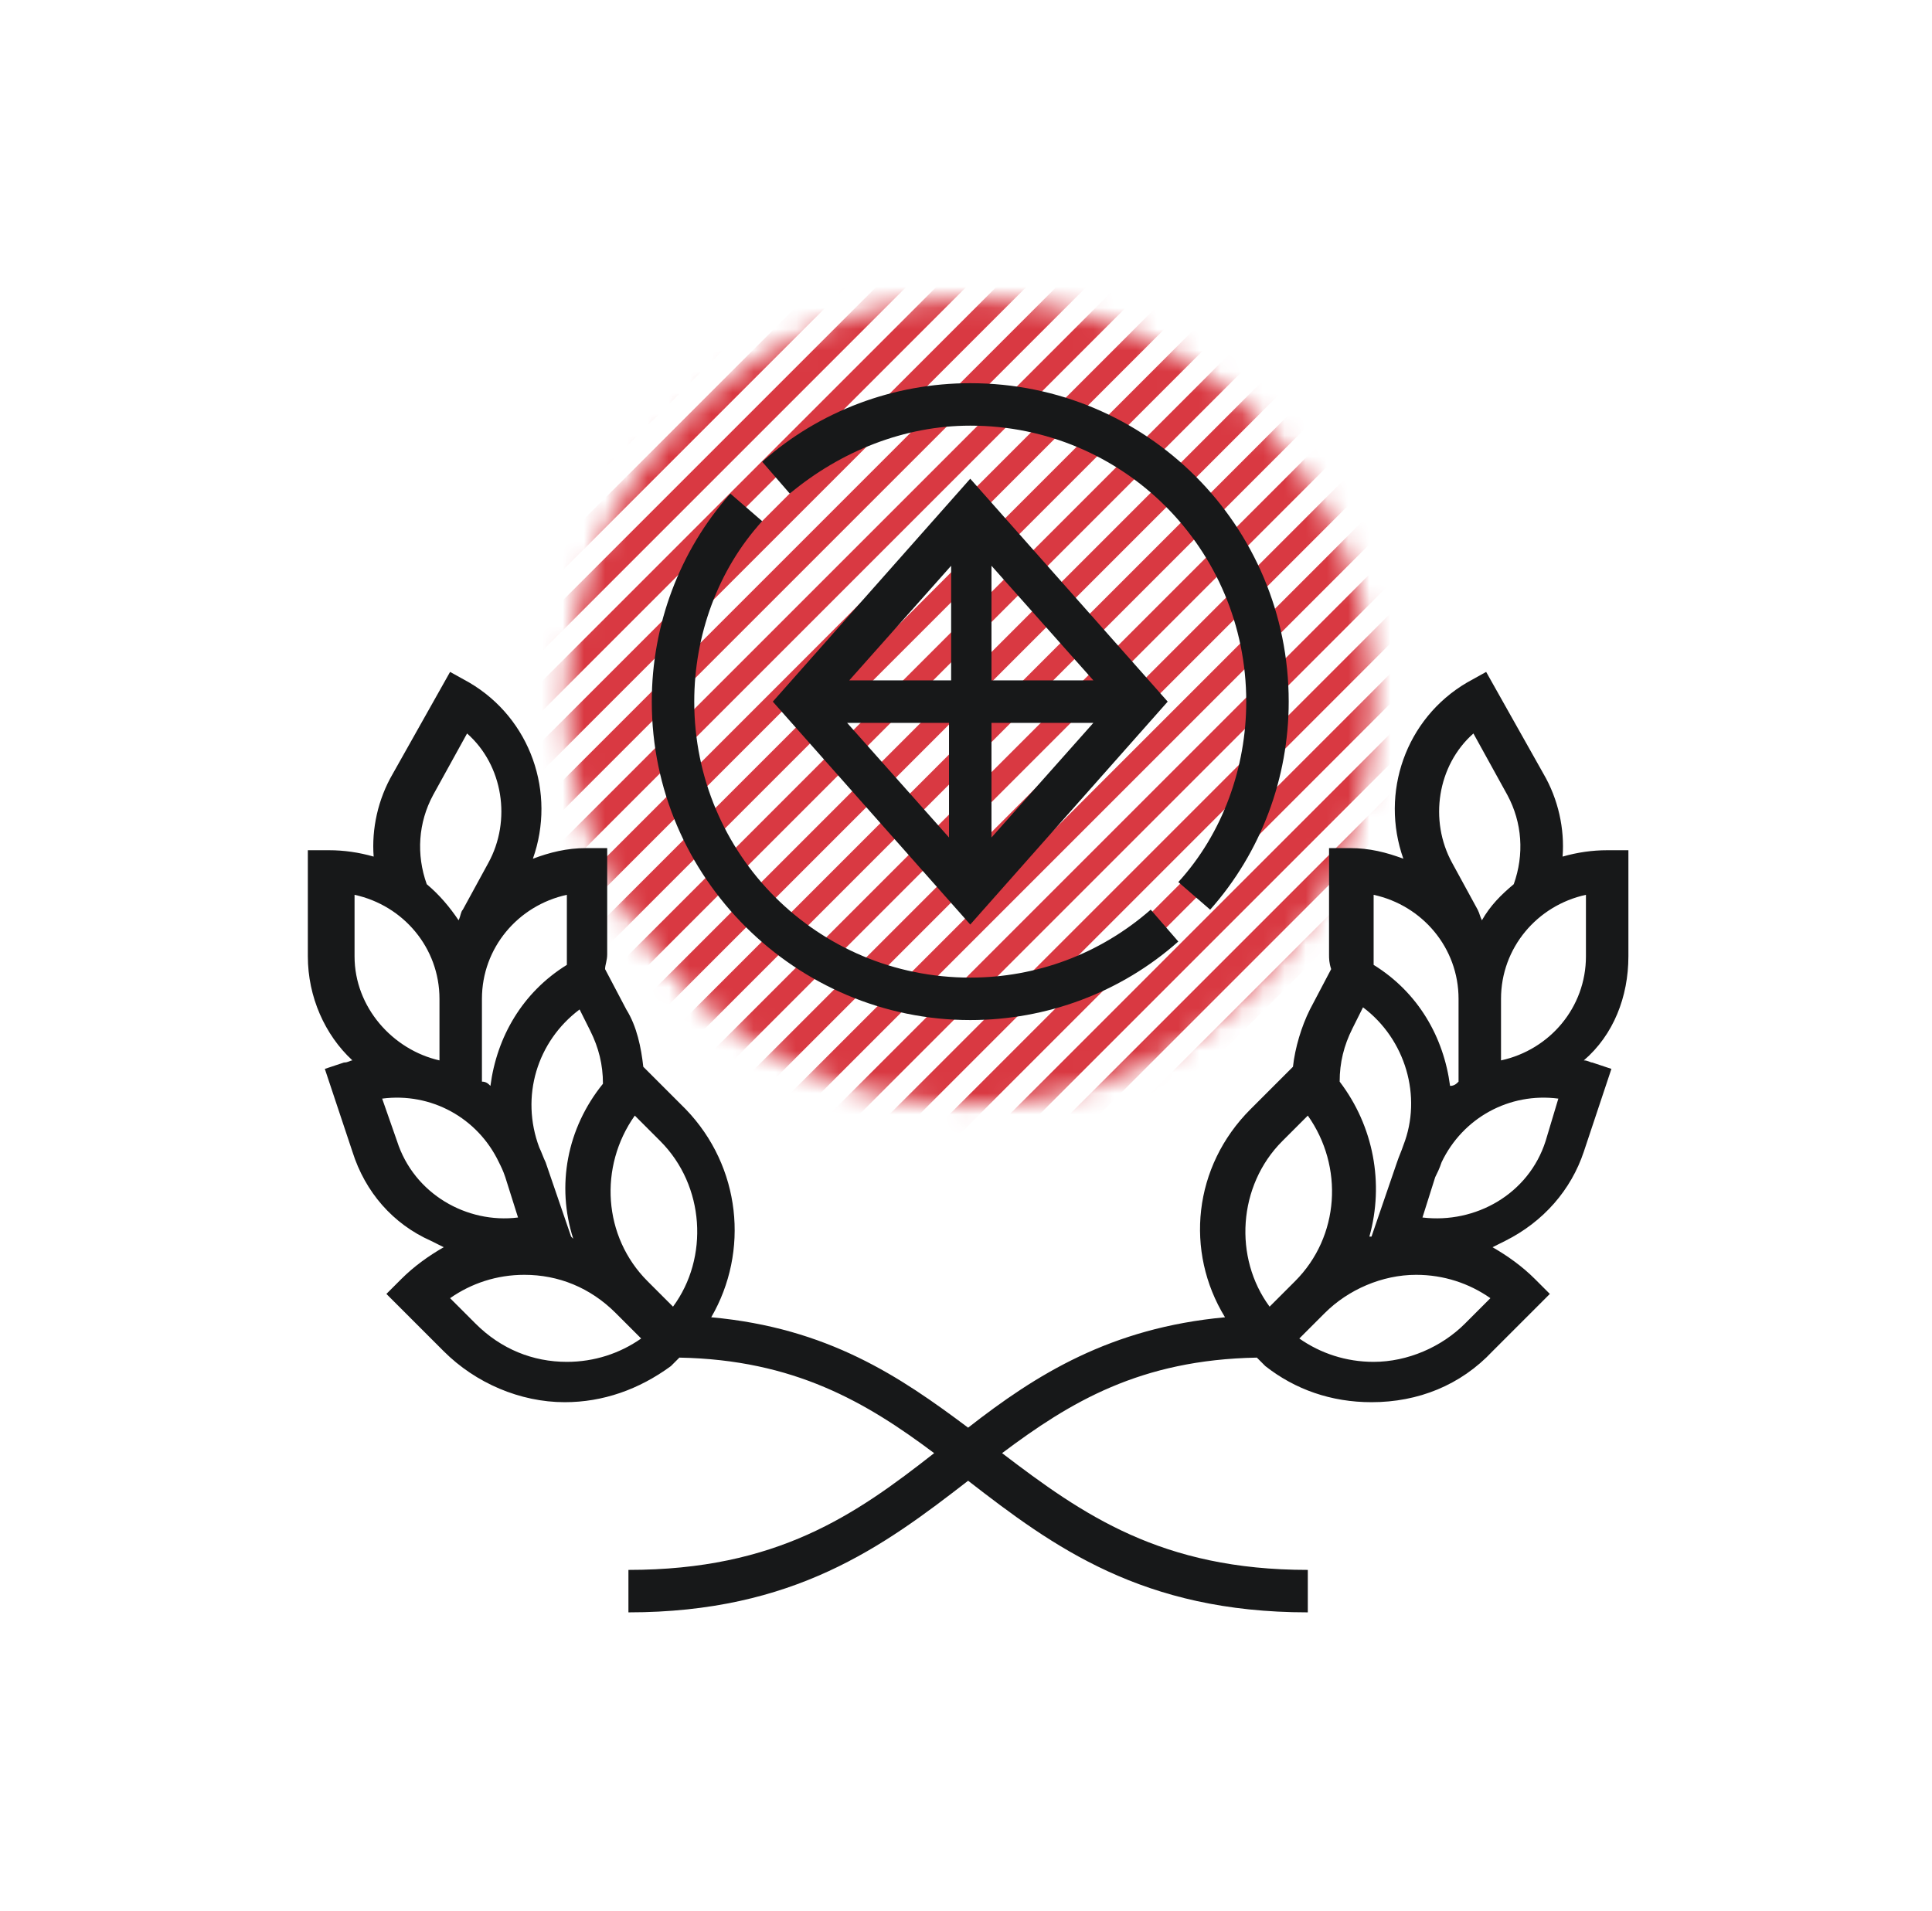
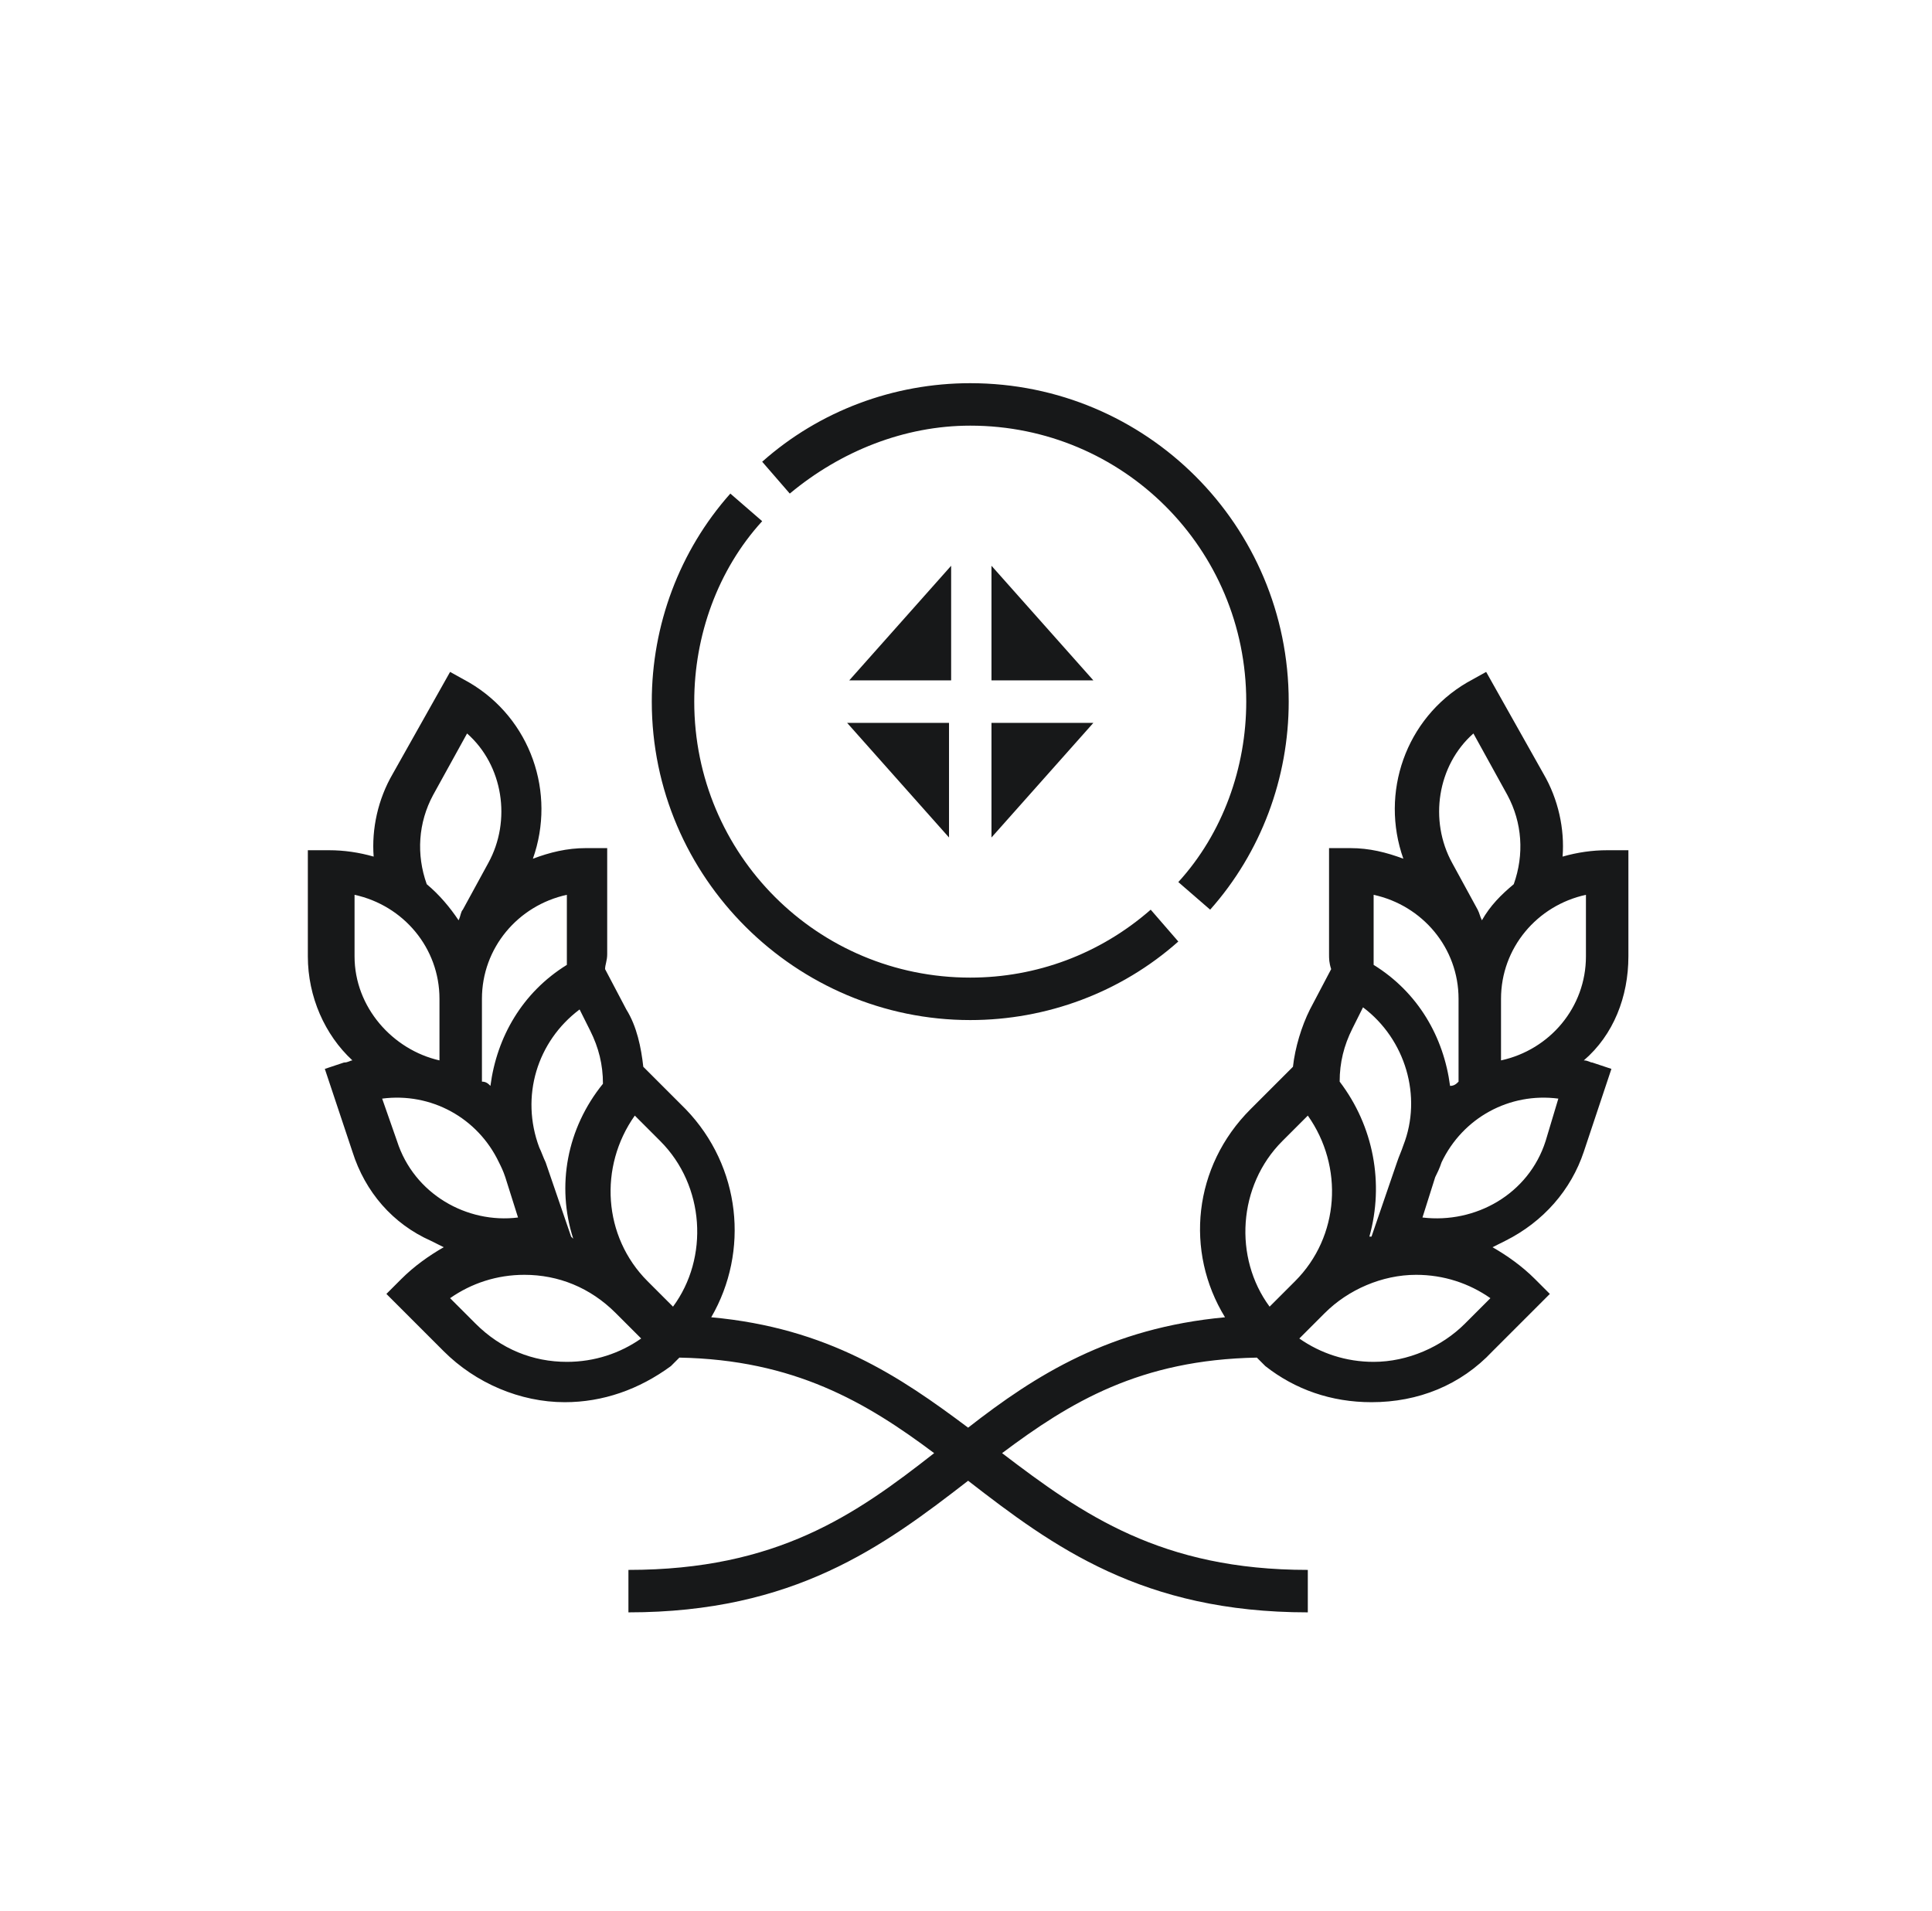
<svg xmlns="http://www.w3.org/2000/svg" width="91" height="90" fill="none">
  <mask id="a" maskUnits="userSpaceOnUse" x="26" y="14" width="39" height="39">
-     <path d="M45.7 52.05c-10.5 0-19-8.5-19-19s8.5-19 19-19 19 8.5 19 19-8.5 19-19 19z" fill="#F0BC5E" />
-   </mask>
+     </mask>
  <g mask="url(#a)" fill="#D93942">
-     <path d="M-143.8 31.711l188.21-188.21.707.706-188.21 188.211zM-142.387 33.125l188.21-188.21.708.707-188.211 188.21zM-140.973 34.54l188.21-188.212.708.708-188.211 188.21zM-139.559 35.954l188.21-188.21.708.706-188.21 188.211zM-138.145 37.368l188.21-188.21.708.706-188.21 188.211zM-136.73 38.782l188.21-188.21.708.706-188.21 188.211zM-135.316 40.196l188.21-188.21.708.707-188.211 188.21zM-133.9 41.61L54.311-146.6l.707.707-188.21 188.211zM-132.486 43.025l188.21-188.21.708.706-188.21 188.211zM-131.072 44.439l188.21-188.21.708.706-188.21 188.211zM-129.658 45.853l188.21-188.21.708.706L-128.95 46.56zM-128.244 47.267l188.21-188.21.708.707-188.211 188.21zM-126.83 48.681l188.21-188.21.707.707-188.21 188.21zM-125.416 50.096l188.21-188.21.708.706-188.21 188.211zM-124.002 51.51L64.208-136.7l.708.706-188.21 188.211zM-122.588 52.924l188.21-188.21.708.707-188.211 188.21zM-121.174 54.338l188.21-188.21.707.707-188.21 188.21zM-119.76 55.753l188.21-188.21.708.706-188.21 188.211zM-118.346 57.167l188.21-188.21.708.706-188.21 188.211zM-116.932 58.581l188.21-188.21.708.707-188.211 188.21zM-115.516 59.995l188.21-188.21.708.707-188.211 188.21zM-114.102 61.41l188.21-188.211.707.707-188.21 188.21zM-112.688 62.824l188.21-188.21.708.706-188.21 188.211zM-111.273 64.238l188.21-188.21.708.706-188.21 188.211zM-109.86 65.652l188.212-188.21.707.707-188.211 188.21zM-108.445 67.066l188.21-188.21.708.707-188.211 188.21zM-107.03 68.48L81.18-119.73l.707.707-188.21 188.211zM-105.617 69.895l188.21-188.21.708.706-188.21 188.211zM-104.203 71.309l188.21-188.21.708.706-188.21 188.211zM-102.79 72.723l188.212-188.21.707.707-188.211 188.21zM-101.375 74.137l188.21-188.21.708.707-188.211 188.21zM-99.96 75.552l188.21-188.21.707.706L-99.253 76.26zM-98.547 76.966l188.21-188.21.708.707-188.21 188.21zM-97.131 78.38l188.21-188.21.708.707-188.21 188.21zM-95.717 79.794l188.21-188.21.708.707L-95.01 80.5zM-94.303 81.208l188.21-188.21.708.707-188.211 188.21zM-92.889 82.623l188.21-188.21.708.707-188.21 188.21zM-91.475 84.037l188.21-188.21.708.707-188.21 188.21zM-90.06 85.451l188.21-188.21.707.707-188.21 188.21zM-88.647 86.865l188.21-188.21.708.707-188.21 188.21zM-87.232 88.279l188.21-188.21.707.706-188.21 188.21zM-85.818 89.694l188.21-188.211.708.707L-85.11 90.4zM-84.404 91.108l188.21-188.21.708.706-188.21 188.21zM-82.99 92.522l188.21-188.21.708.706L-82.283 93.23zM-81.576 93.936l188.21-188.21.707.706-188.21 188.211zM-80.162 95.35l188.21-188.21.708.707-188.21 188.21zM-78.746 96.765l188.21-188.21.708.706-188.21 188.211zM-77.332 98.179l188.21-188.21.708.706-188.21 188.211zM-75.918 99.593l188.21-188.21.708.707L-75.211 100.3zM-74.504 101.007l188.21-188.21.708.707-188.21 188.21zM-73.09 102.422l188.21-188.21.708.707-188.21 188.21zM-71.676 103.836l188.21-188.21.708.707-188.21 188.21zM-70.262 105.25l188.21-188.21.708.707-188.21 188.21zM-68.848 106.664l188.21-188.21.708.707-188.21 188.21zM-67.434 108.078l188.21-188.21.708.707-188.21 188.21zM-66.02 109.493L122.192-78.718l.708.707L-65.312 110.2zM-64.606 110.907l188.21-188.21.708.707-188.21 188.21zM-63.191 112.32l188.21-188.21.708.707-188.211 188.21zM-61.777 113.735l188.21-188.21.708.706-188.211 188.21zM-60.361 115.15l188.21-188.21.708.706-188.211 188.21zM-58.947 116.564l188.21-188.21.708.706L-58.24 117.27zM-57.533 117.978l188.21-188.21.708.706-188.211 188.211zM-56.119 119.392l188.21-188.21.708.706L-55.411 120.1zM-54.705 120.806l188.21-188.21.708.706-188.21 188.211zM-53.291 122.221l188.21-188.21.708.706-188.21 188.211zM-51.877 123.635l188.21-188.21.708.706-188.21 188.211zM-50.463 125.05l188.21-188.212.708.708-188.21 188.21zM-49.049 126.463l188.21-188.21.708.707-188.21 188.21zM-47.635 127.877l188.21-188.21.708.707-188.21 188.21zM-46.22 129.292l188.21-188.21.707.707-188.21 188.21zM-44.807 130.706l188.21-188.21.708.707-188.21 188.21zM-43.393 132.12l188.21-188.21.708.707-188.21 188.21zM-41.977 133.534l188.21-188.21.708.707-188.21 188.21zM-40.563 134.948l188.21-188.21.708.707-188.21 188.21zM-39.148 136.363l188.21-188.21.708.706-188.211 188.21zM-37.734 137.777l188.21-188.21.708.706-188.211 188.21zM-36.32 139.19L151.89-49.02l.708.707-188.211 188.21zM-34.906 140.605l188.21-188.21.708.706L-34.2 141.312zM-33.492 142.02l188.21-188.21.708.706-188.211 188.211zM-32.078 143.434l188.21-188.21.708.706-188.21 188.211zM-30.664 144.848l188.21-188.21.708.706-188.21 188.211zM-29.25 146.262l188.21-188.21.708.706-188.21 188.211zM-27.836 147.676l188.21-188.21.708.707-188.21 188.21zM-26.422 149.091l188.21-188.21.708.707-188.21 188.21zM-25.008 150.505l188.21-188.21.708.707-188.21 188.21zM-23.592 151.92l188.21-188.211.708.707-188.21 188.21zM-22.178 153.333l188.21-188.21.708.707-188.21 188.21zM-20.764 154.748l188.21-188.21.708.707-188.21 188.21zM-19.35 156.162l188.21-188.21.708.707-188.21 188.21zM-17.936 157.576l188.21-188.21.708.707-188.21 188.21zM-16.521 158.99l188.21-188.211.708.707-188.211 188.21zM-15.107 160.404l188.21-188.21.708.706L-14.4 161.11zM-13.693 161.819l188.21-188.21.708.706-188.211 188.21zM-12.28 163.233l188.212-188.21.707.706-188.211 188.21zM-10.865 164.647l188.21-188.21.708.706-188.211 188.211zM-9.451 166.06l188.21-188.21.708.707-188.21 188.211zM-8.037 167.475l188.21-188.21.708.706L-7.33 168.182zM-6.621 168.89l188.21-188.21.708.706-188.21 188.211zM-5.207 170.304l188.21-188.21.708.706L-4.5 171.011zM-3.793 171.718l188.21-188.21.708.707-188.21 188.21zM-2.379 173.132l188.21-188.21.708.707-188.21 188.21zM-.965 174.547l188.21-188.21.708.707-188.21 188.21zM.45 175.961l188.21-188.21.707.707-188.21 188.21zM1.863 177.375l188.21-188.21.708.707L2.57 178.082zM3.277 178.79L191.487-9.422l.708.707-188.21 188.21zM4.691 180.203l188.21-188.21.708.707L5.399 180.91zM6.105 181.618l188.21-188.21.708.707-188.21 188.21zM7.52 183.032L195.73-5.178l.708.706L8.227 183.738zM8.934 184.446l188.21-188.21.708.706L9.64 185.152zM10.348 185.86L198.558-2.35l.708.706-188.211 188.21zM11.764 187.274L199.974-.936l.708.706L12.47 187.98zM13.178 188.689L201.388.479l.708.706-188.211 188.21zM14.592 190.103l188.21-188.21.708.706L15.299 190.81zM16.006 191.517l188.21-188.21.708.706-188.21 188.211zM17.42 192.93L205.63 4.72l.708.707-188.21 188.211zM18.834 194.345l188.21-188.21.708.706-188.21 188.211zM20.248 195.76L208.458 7.55l.708.706-188.21 188.211zM21.662 197.174l188.21-188.21.708.707L22.37 197.88zM23.076 198.588l188.21-188.21.708.707-188.21 188.21zM24.49 200.002L212.7 11.792l.708.707-188.21 188.21zM25.904 201.417l188.21-188.21.708.707-188.21 188.21zM27.318 202.831l188.21-188.21.708.707-188.21 188.21zM28.732 204.245l188.21-188.21.708.707-188.21 188.21zM30.148 205.66l188.21-188.211.708.707-188.21 188.21zM31.563 207.073l188.21-188.211.708.707L32.27 207.78zM32.977 208.488l188.21-188.21.708.706-188.211 188.21zM34.39 209.902l188.211-188.21.708.706-188.211 188.21zM35.805 211.316l188.21-188.21.708.706-188.211 188.21zM37.219 212.73l188.21-188.21.708.706L37.926 213.437zM38.633 214.145l188.21-188.21.708.706L39.34 214.852zM40.047 215.559l188.21-188.21.708.706-188.21 188.211zM41.461 216.973l188.21-188.21.708.706L42.169 217.68zM42.875 218.387l188.21-188.21.708.706-188.21 188.211zM44.289 219.801l188.21-188.21.708.707-188.21 188.21zM45.703 221.216l188.21-188.21.708.707-188.21 188.21zM47.117 222.63l188.21-188.21.708.707-188.21 188.21z" />
-   </g>
+     </g>
  <path d="M76.7 45.05v-5h-1c-.7 0-1.4.1-2.1.3.1-1.3-.2-2.7-.9-3.9l-2.7-4.8-.9.5c-2.9 1.7-4.1 5.2-3 8.3-.8-.3-1.6-.5-2.5-.5h-1v5c0 .2 0 .4.1.7l-1 1.9c-.4.8-.7 1.8-.8 2.7l-2 2c-2.7 2.7-3.1 6.7-1.2 9.8-5.4.5-8.9 2.7-12.1 5.2-3.2-2.4-6.6-4.7-12.1-5.2 1.8-3.1 1.4-7.1-1.2-9.8l-2-2c-.1-.9-.3-1.9-.8-2.7l-1-1.9c0-.2.1-.4.1-.7v-5h-1c-.9 0-1.7.2-2.5.5 1.1-3.1-.1-6.6-3-8.3l-.9-.5-2.7 4.8c-.7 1.2-1 2.6-.9 3.9-.7-.2-1.4-.3-2.1-.3h-1v5c0 1.9.8 3.7 2.1 4.9-.1 0-.2.1-.4.1l-.9.3 1.3 3.9c.6 1.9 1.9 3.4 3.7 4.2l.6.3c-.7.4-1.4.9-2 1.5l-.7.7 2.7 2.7c1.5 1.5 3.6 2.4 5.7 2.4 1.8 0 3.5-.6 5-1.7l.4-.4c5.4.1 8.8 2.1 12 4.5-3.7 2.9-7.4 5.5-14.4 5.5v2c7.8 0 12-3.1 16-6.2 4 3.1 8.2 6.2 16 6.2v-2c-6.9 0-10.6-2.6-14.4-5.5 3.2-2.4 6.5-4.4 12-4.5l.4.4c1.4 1.1 3.1 1.7 5 1.7 2.2 0 4.2-.8 5.7-2.4l2.7-2.7-.7-.7c-.6-.6-1.3-1.1-2-1.5l.6-.3c1.8-.9 3.1-2.4 3.7-4.2l1.3-3.9-.9-.3c-.1 0-.2-.1-.4-.1 1.4-1.2 2.1-3 2.1-4.9zm-2 0c0 2.4-1.7 4.4-4 4.9v-2.9c0-2.4 1.7-4.4 4-4.9v2.9zm-5.3-10.5l1.6 2.9c.7 1.3.8 2.8.3 4.2-.6.5-1.1 1-1.5 1.7-.1-.2-.1-.3-.2-.5l-1.2-2.2c-1.1-2-.7-4.6 1-6.1zm-4.7 7.6c2.3.5 4 2.5 4 4.9v3.9c-.1.1-.2.2-.4.2-.3-2.3-1.5-4.4-3.6-5.7v-3.3zm1.1 12.6l-1.2 3.5h-.1c.7-2.5.2-5.2-1.4-7.3 0-.9.2-1.7.6-2.5l.5-1c2 1.5 2.8 4.2 1.9 6.5-.1.3-.2.5-.3.8zm-5.4-1l1.2-1.2c1.7 2.4 1.5 5.7-.6 7.8l-1.2 1.2c-1.7-2.3-1.5-5.7.6-7.8zm-28.7 7.8l-1.2-1.2c-2.1-2.1-2.3-5.4-.6-7.8l1.2 1.2c2.1 2.1 2.3 5.5.6 7.8zm-4.8-3.3l-1.2-3.5c-.1-.2-.2-.5-.3-.7-.9-2.4-.1-5 1.9-6.5l.5 1c.4.8.6 1.6.6 2.5-1.7 2.1-2.2 4.8-1.4 7.3l-.1-.1zm-.2-13.2v.4c-2.1 1.3-3.3 3.4-3.6 5.7-.1-.1-.2-.2-.4-.2v-3.9c0-2.4 1.7-4.4 4-4.9v2.9zm-6.3-7.6l1.6-2.9c1.7 1.5 2.1 4.1 1 6.1l-1.2 2.2c-.1.1-.1.3-.2.5-.4-.6-.9-1.2-1.5-1.7-.5-1.4-.4-2.9.3-4.2zm-3.7 7.6v-2.9c2.3.5 4 2.5 4 4.9v2.9c-2.2-.5-4-2.5-4-4.9zm2 8.7l-.7-2c2.3-.3 4.5.9 5.5 3 .1.2.2.4.3.7l.6 1.9c-2.4.3-4.9-1.1-5.7-3.6zm8 10.4c-1.6 0-3.1-.6-4.3-1.8l-1.2-1.2c1-.7 2.2-1.1 3.5-1.1 1.6 0 3.1.6 4.3 1.8l1.2 1.2c-1 .7-2.2 1.1-3.5 1.1zm42.3-1.8c-1.1 1.1-2.7 1.8-4.3 1.8-1.3 0-2.5-.4-3.5-1.1l1.2-1.2c1.1-1.1 2.7-1.8 4.3-1.8 1.3 0 2.5.4 3.5 1.1l-1.2 1.2zm3.8-8.6c-.8 2.5-3.3 3.9-5.8 3.6l.6-1.9c.1-.2.2-.4.3-.7 1-2.1 3.2-3.3 5.5-3l-.6 2z" fill="#171819" />
  <path d="M45.7 48.05c3.6 0 7.1-1.3 9.8-3.7l-1.3-1.5c-2.4 2.1-5.4 3.2-8.5 3.2-7.2 0-13-5.8-13-13 0-3.1 1.1-6.2 3.2-8.5l-1.5-1.3c-2.4 2.7-3.7 6.2-3.7 9.8 0 8.3 6.8 15 15 15zM45.7 20.05c7.2 0 13 5.8 13 13 0 3.1-1.1 6.2-3.2 8.5l1.5 1.3c2.4-2.7 3.7-6.2 3.7-9.8 0-8.3-6.7-15-15-15-3.6 0-7.1 1.3-9.8 3.7l1.3 1.5c2.4-2 5.4-3.2 8.5-3.2z" fill="#171819" />
-   <path d="M36.4 33.05l9.3 10.5 9.3-10.5-9.3-10.5-9.3 10.5zm8.3 1v5.4l-4.8-5.4h4.8zm-4.7-2l4.8-5.4v5.4H40zm6.7 2h4.8l-4.8 5.4v-5.4zm0-2v-5.4l4.8 5.4h-4.8z" fill="#171819" />
+   <path d="M36.4 33.05zm8.3 1v5.4l-4.8-5.4h4.8zm-4.7-2l4.8-5.4v5.4H40zm6.7 2h4.8l-4.8 5.4v-5.4zm0-2v-5.4l4.8 5.4h-4.8z" fill="#171819" />
</svg>